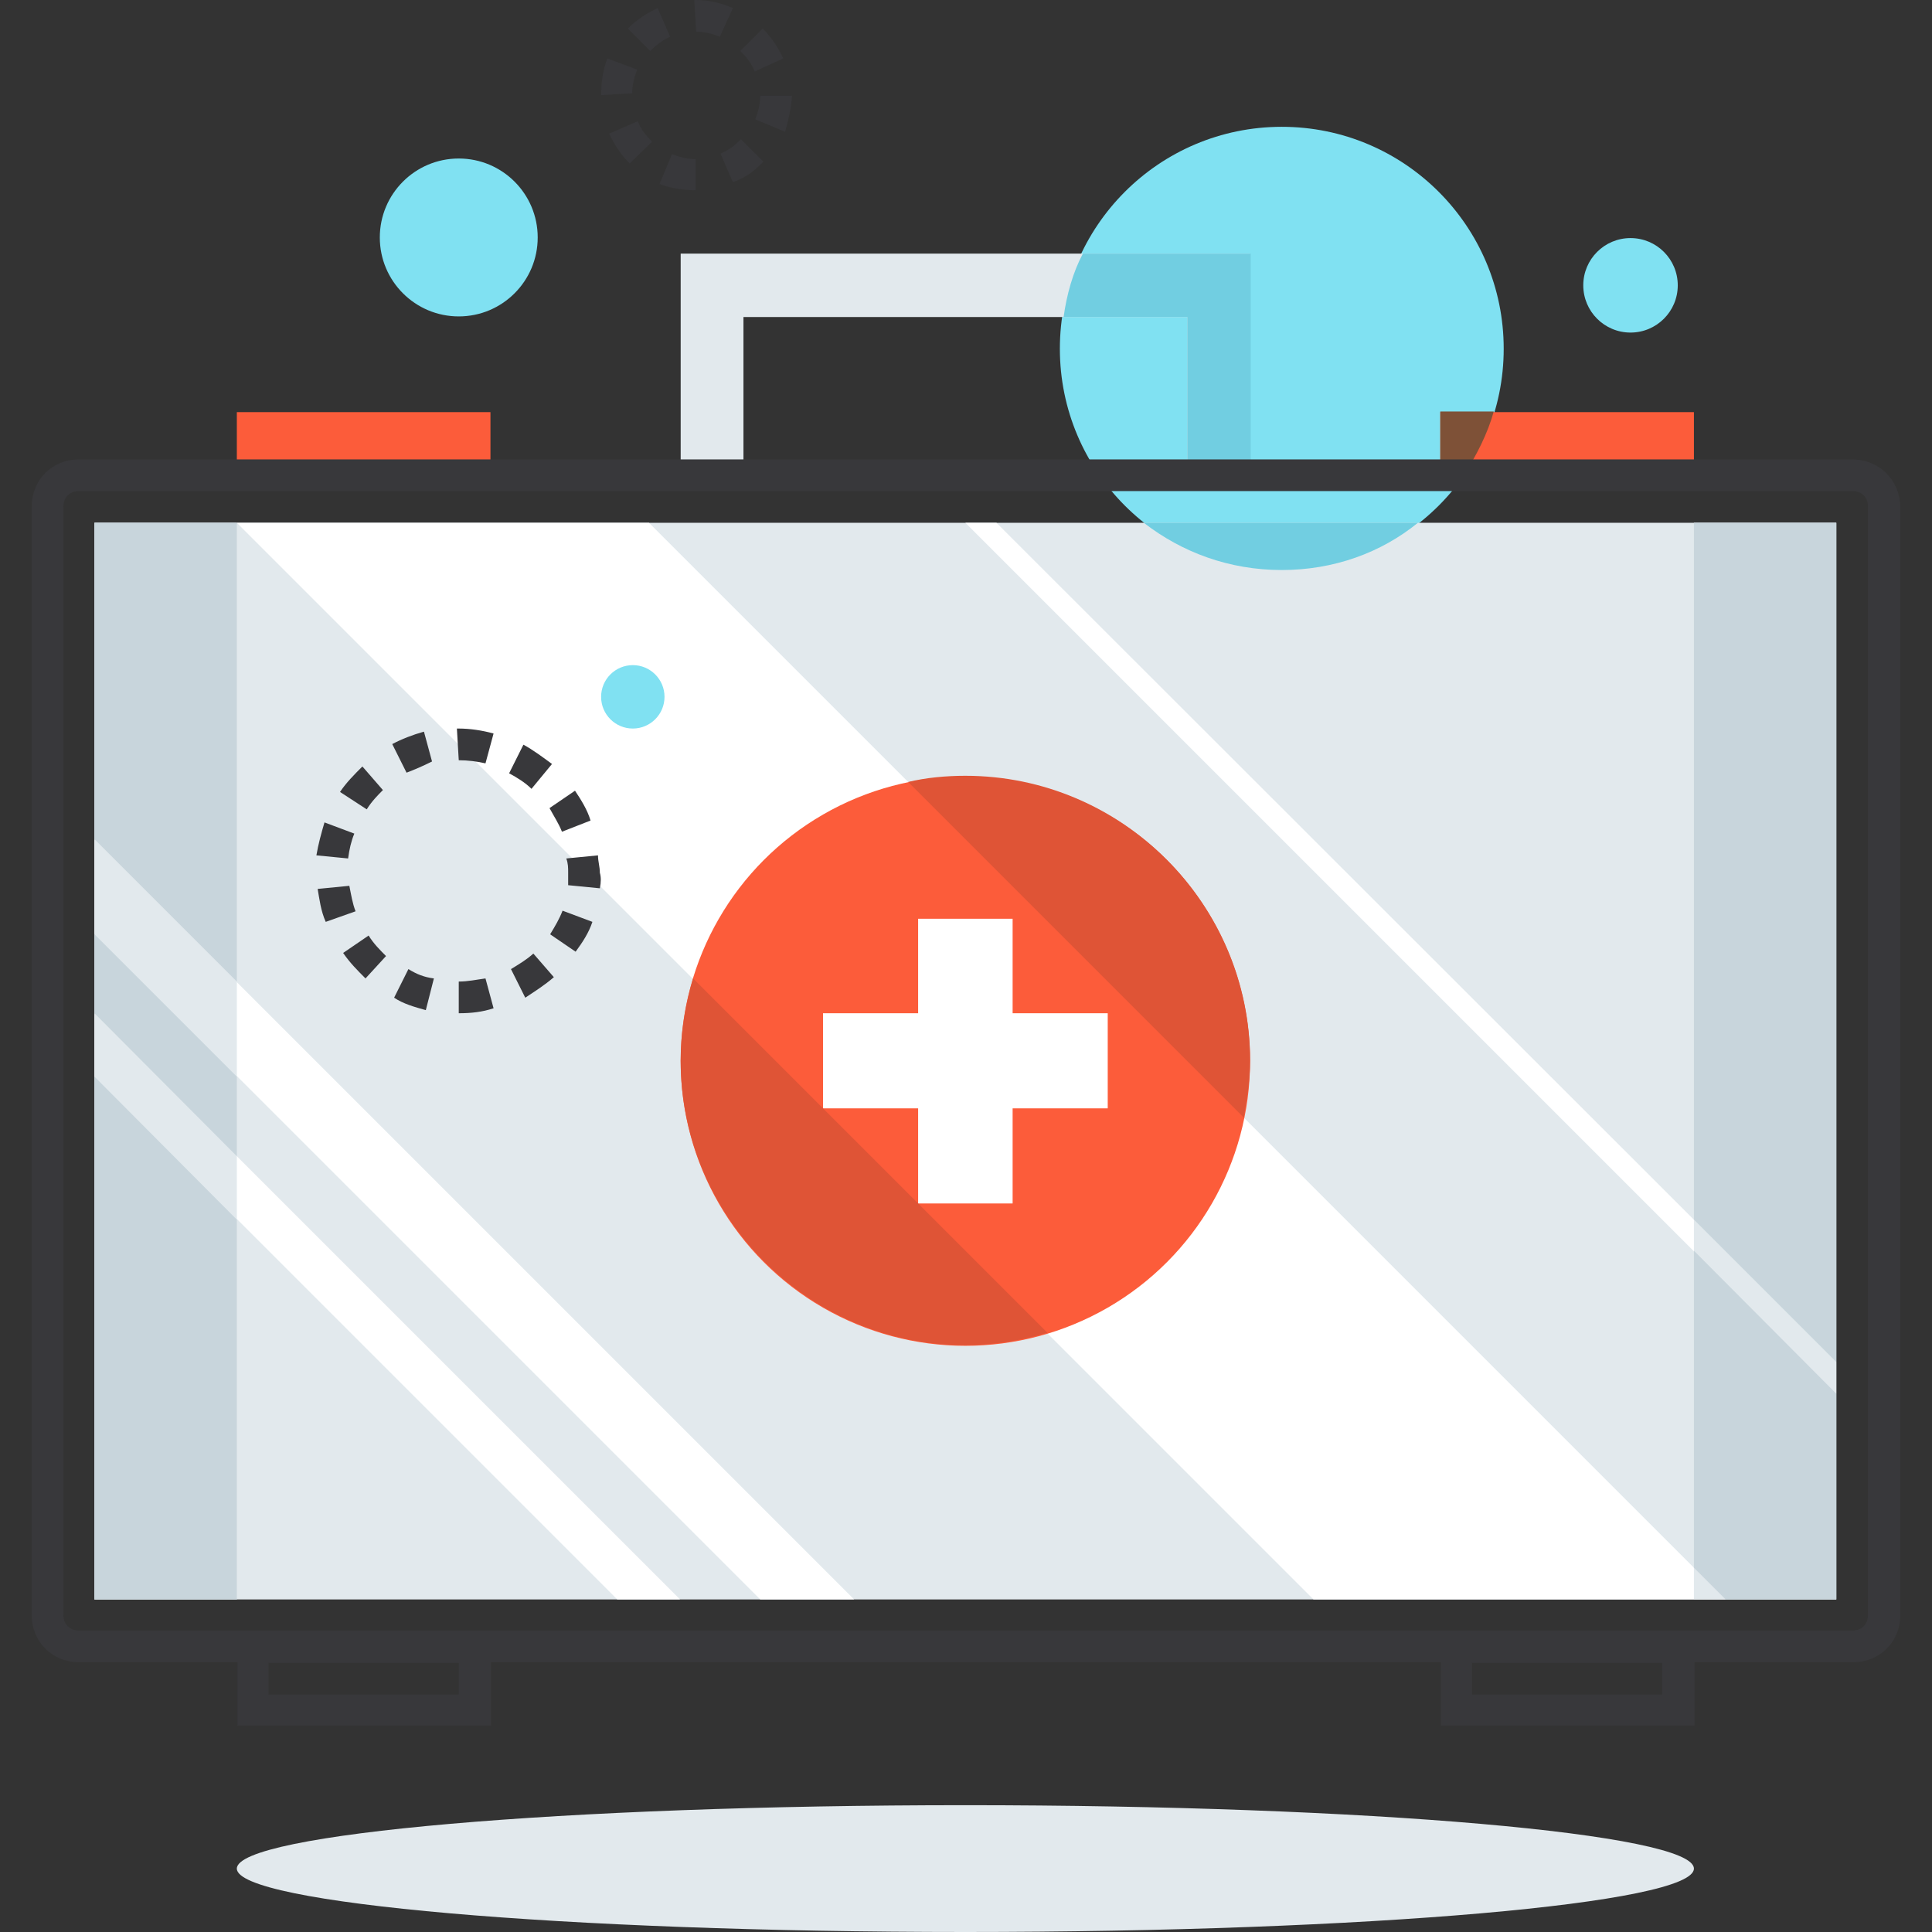
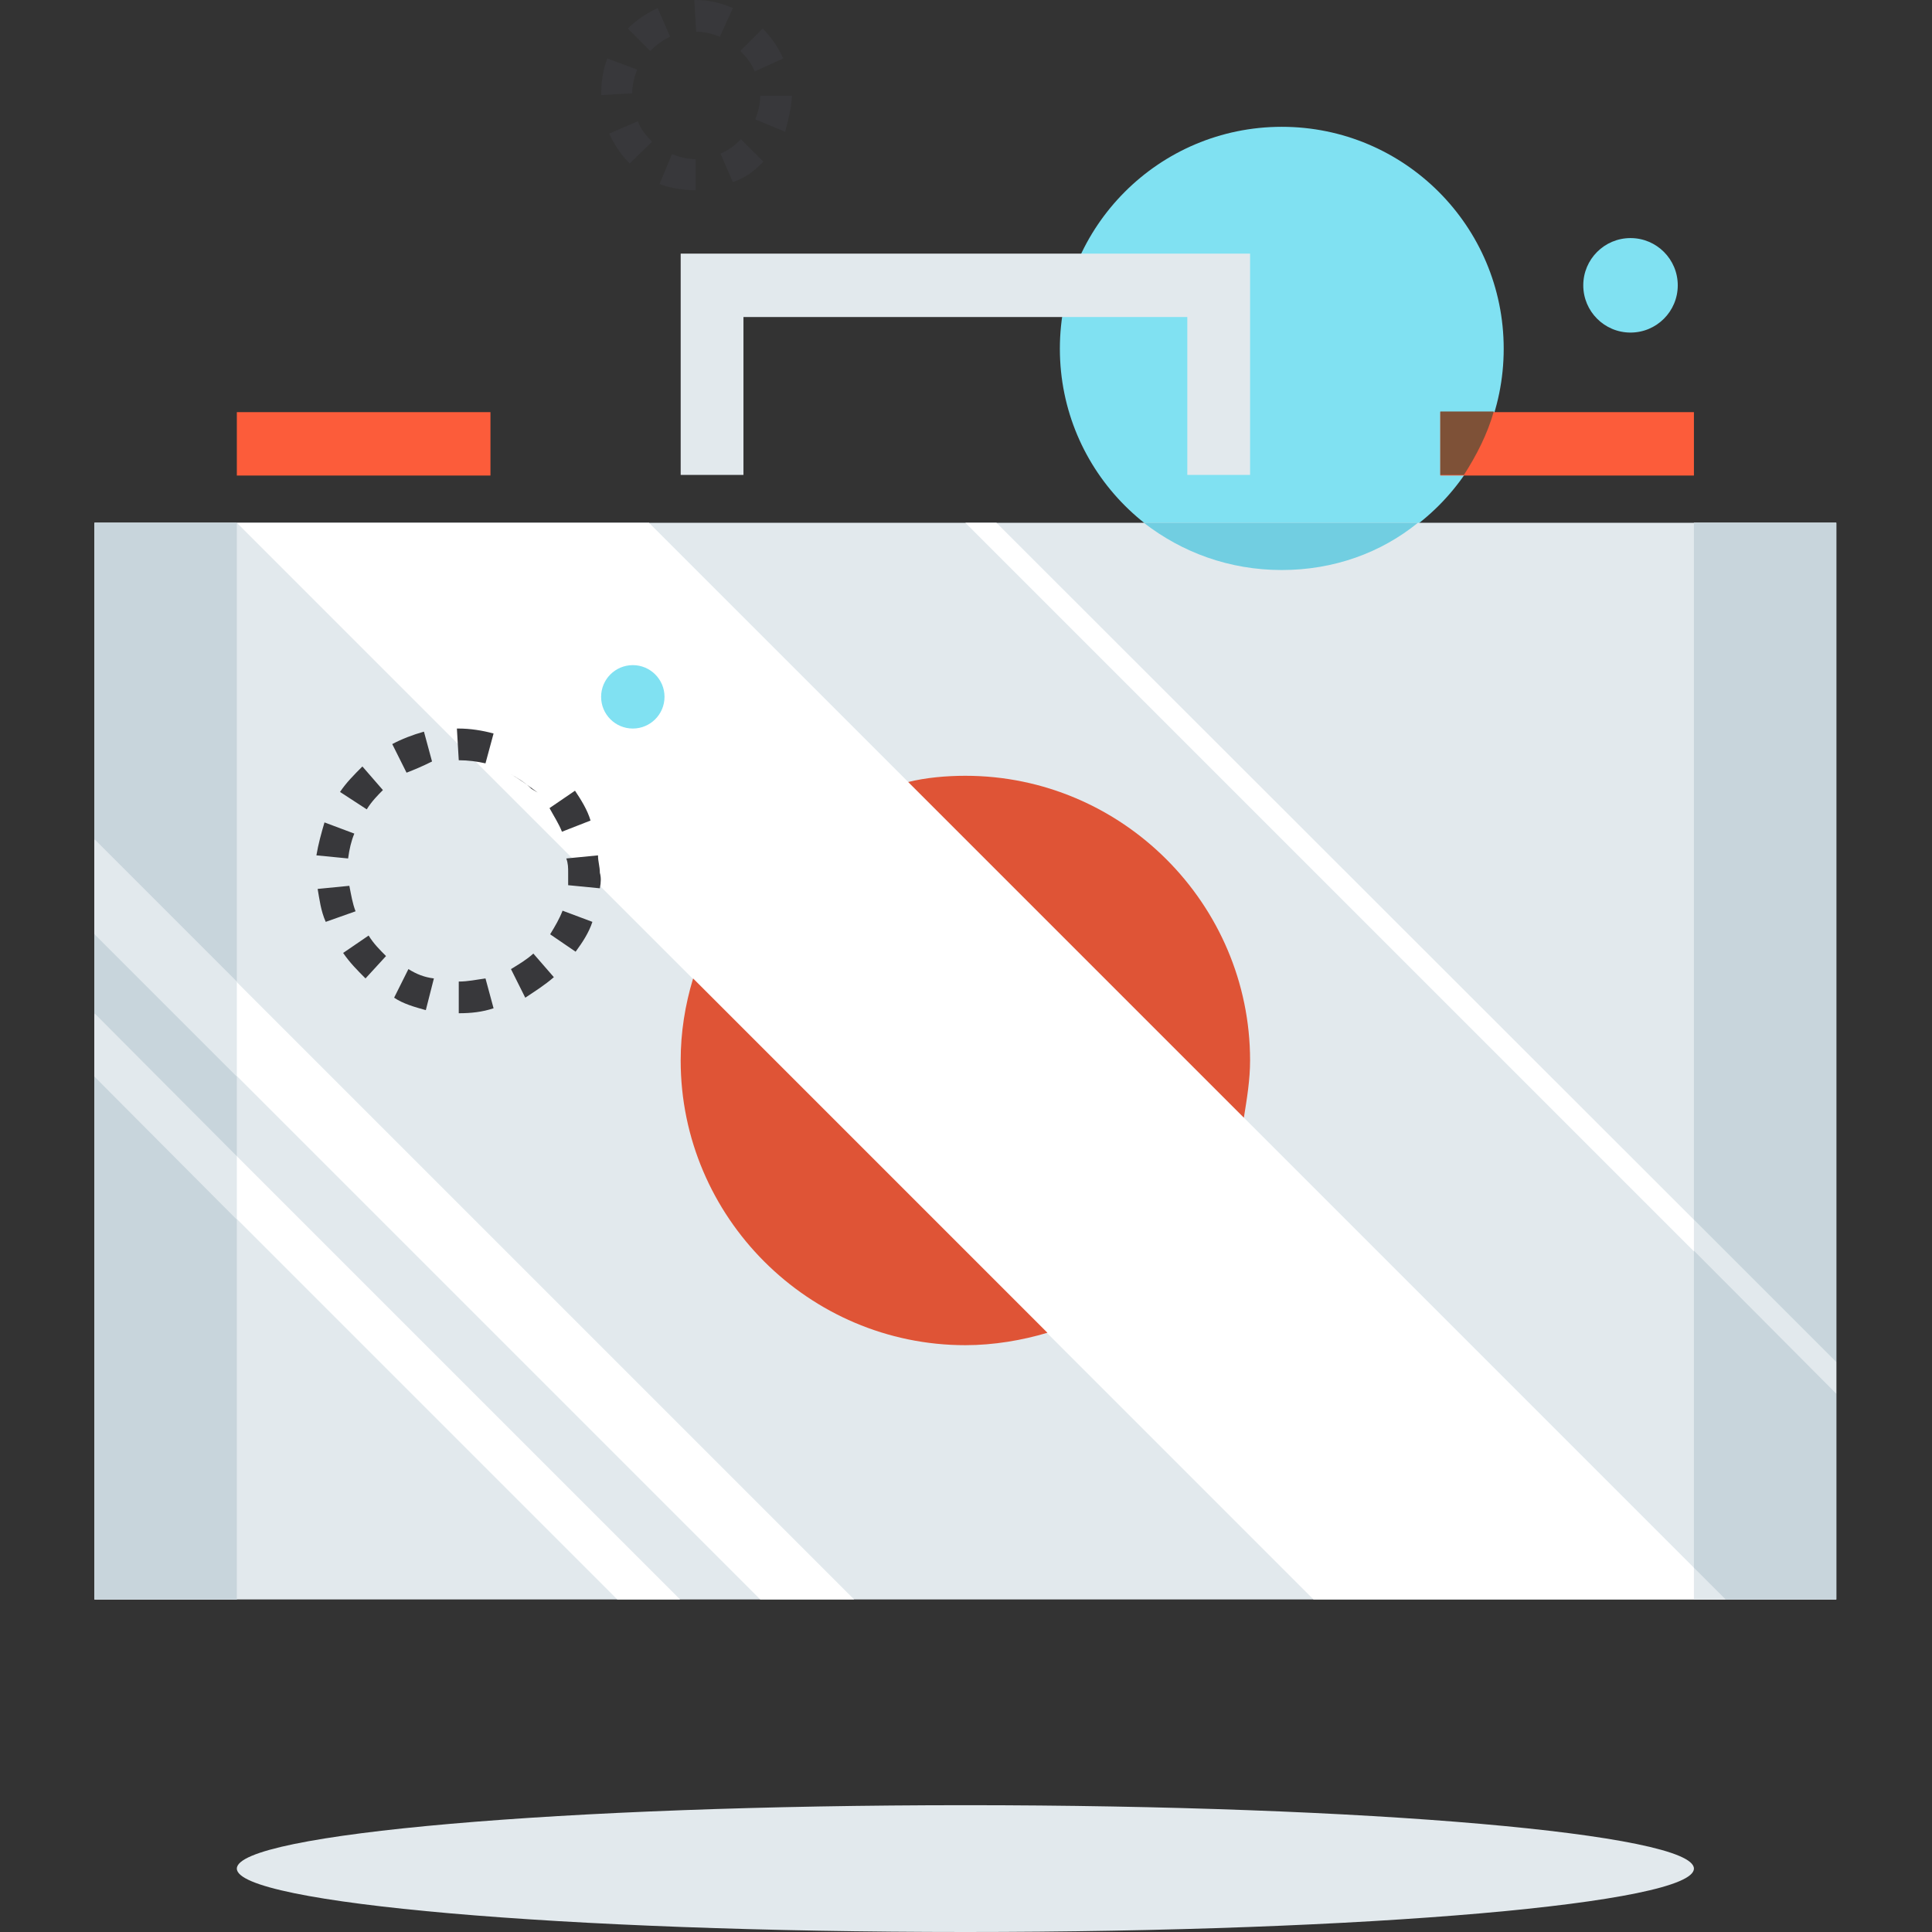
<svg xmlns="http://www.w3.org/2000/svg" id="Layer_1" x="0px" y="0px" viewBox="0 0 331.52 331.52" style="enable-background:new 0 0 331.52 331.52;" xml:space="preserve">
  <rect x="0" y="0" width="331.52" height="331.52" fill="#333333" stroke="none" />
  <g>
-     <circle style="fill:#80E1F2;" cx="78.72" cy="40.747" r="13.547" />
    <circle style="fill:#80E1F2;" cx="219.947" cy="59.84" r="38.08" />
    <circle style="fill:#80E1F2;" cx="279.787" cy="48.96" r="8.107" />
  </g>
  <g>
    <rect x="40.64" y="70.72" style="fill:#FC5C3A;" width="43.52" height="10.88" />
    <rect x="247.147" y="70.72" style="fill:#FC5C3A;" width="43.52" height="10.88" />
  </g>
  <path style="fill:#7E5137;" d="M247.147,70.72v10.773h4.053c2.133-3.307,4.053-7.04,5.12-10.88h-9.173V70.72z" />
  <polygon style="fill:#E2E9ED;" points="214.507,81.493 203.733,81.493 203.733,54.4 127.573,54.4 127.573,81.493 116.8,81.493 116.8,43.52 214.507,43.52 " />
-   <path style="fill:#71CEE1;" d="M182.507,54.4h21.227v27.093h10.88V43.52h-28.8C184.107,46.72,183.04,50.56,182.507,54.4z" />
-   <path style="fill:#38383B;" d="M317.76,78.827H13.547c-4.587,0-8.107,3.52-8.107,8.107V277.12c0,4.587,3.52,8.107,8.107,8.107h27.2 v10.88h43.52v-10.88h162.987v10.88h43.52v-10.88h27.2c4.587,0,8.107-3.52,8.107-8.107V86.933 C325.973,82.347,322.453,78.827,317.76,78.827z M78.72,290.773H46.08v-5.44h32.64V290.773z M285.227,290.773h-32.64v-5.44h32.64 V290.773z M320.533,277.12c0,1.6-1.067,2.667-2.667,2.667H13.547c-1.6,0-2.667-1.067-2.667-2.667V86.933 c0-1.6,1.067-2.667,2.667-2.667h304.32c1.6,0,2.667,1.067,2.667,2.667L320.533,277.12L320.533,277.12z" />
  <rect x="16.213" y="89.707" style="fill:#E2E9ED;" width="298.88" height="184.747" />
  <g>
    <polygon style="fill:#FFFFFF;" points="225.387,274.453 296.107,274.453 111.36,89.707 40.64,89.707 " />
    <polygon style="fill:#FFFFFF;" points="105.92,274.453 116.693,274.453 16.213,173.973 16.213,184.747 " />
    <polygon style="fill:#FFFFFF;" points="315.093,239.147 315.093,233.707 170.987,89.707 165.653,89.707 " />
    <polygon style="fill:#FFFFFF;" points="16.213,144.107 16.213,160.213 130.453,274.453 146.56,274.453 " />
  </g>
-   <circle style="fill:#FC5C3A;" cx="165.653" cy="182.08" r="48.853" />
  <polygon style="fill:#FFFFFF;" points="190.08,173.867 173.76,173.867 173.76,157.653 157.547,157.653 157.547,173.867 141.227,173.867 141.227,190.187 157.547,190.187 157.547,206.507 173.76,206.507 173.76,190.187 190.08,190.187 " />
  <g>
    <rect x="290.667" y="89.707" style="fill:#E2E9ED;" width="24.427" height="184.747" />
    <rect x="16.213" y="89.707" style="fill:#E2E9ED;" width="24.427" height="184.747" />
    <path style="fill:#E2E9ED;" d="M290.667,320.64c0,5.973-56,10.88-125.013,10.88S40.64,326.613,40.64,320.64 c0-5.973,56-10.88,125.013-10.88S290.667,314.667,290.667,320.64z" />
  </g>
  <path style="fill:#71CEE1;" d="M219.947,97.813c8.96,0,17.067-2.987,23.36-8.107h-47.04 C202.88,94.827,210.987,97.813,219.947,97.813z" />
  <circle style="fill:#80E1F2;" cx="108.587" cy="119.573" r="5.44" />
  <g>
    <path style="fill:#38383B;" d="M119.467,32.64L119.467,32.64c-2.133,0-4.373-0.32-6.293-1.067l2.133-5.12 c1.387,0.533,2.667,0.853,4.053,0.853v5.333H119.467z M125.76,31.253l-2.133-4.907c1.387-0.533,2.453-1.387,3.52-2.453l3.84,3.84 C129.493,29.333,127.893,30.507,125.76,31.253z M108.053,28.053c-1.6-1.6-2.667-3.307-3.52-5.12l4.907-2.133 c0.533,1.387,1.387,2.453,2.453,3.52L108.053,28.053z M134.72,22.613l-5.12-2.133c0.533-1.387,0.853-2.667,0.853-4.053h5.44l0,0 C135.787,18.56,135.253,20.693,134.72,22.613z M103.147,16.32L103.147,16.32c0-2.133,0.32-4.373,1.067-6.293l5.12,1.92 c-0.533,1.387-0.853,2.667-0.853,4.053L103.147,16.32z M129.493,12.267c-0.533-1.387-1.387-2.453-2.453-3.52l3.84-3.84 c1.6,1.6,2.667,3.307,3.52,5.12L129.493,12.267z M111.573,8.747l-3.84-3.84c1.6-1.6,3.307-2.667,5.12-3.52l2.133,4.907 C113.813,6.827,112.64,7.68,111.573,8.747z M123.52,6.293c-1.387-0.533-2.667-0.853-4.053-0.853L119.147,0h0.32 c2.133,0,4.373,0.533,6.293,1.387L123.52,6.293z" />
-     <path style="fill:#38383B;" d="M78.72,173.867v-5.44c1.6,0,2.987-0.32,4.587-0.533l1.387,5.12 C82.773,173.653,80.853,173.867,78.72,173.867z M73.067,173.333c-1.92-0.533-3.84-1.067-5.44-2.133l2.453-4.907 c1.387,0.853,2.667,1.387,4.373,1.6L73.067,173.333z M90.133,171.2l-2.453-4.907c1.387-0.853,2.667-1.6,3.84-2.667l3.52,4.053 C93.44,169.067,91.733,170.133,90.133,171.2z M62.72,167.893c-1.387-1.387-2.667-2.667-3.84-4.373l4.373-2.987 c0.853,1.387,1.92,2.453,2.987,3.52L62.72,167.893z M98.773,163.307L94.4,160.32c0.853-1.387,1.6-2.667,2.133-4.053l5.12,1.92 C101.013,160.107,99.947,161.707,98.773,163.307z M55.893,158.187c-0.853-1.92-1.067-3.84-1.387-5.653l5.44-0.533 c0.32,1.6,0.533,2.987,1.067,4.373L55.893,158.187z M102.933,152.427l-5.44-0.533c0-0.853,0-1.387,0-2.133 c0-0.853,0-1.6-0.32-2.453l5.44-0.533c0,1.067,0.32,1.92,0.32,2.987C103.147,150.507,103.147,151.36,102.933,152.427z M59.733,147.307l-5.44-0.533c0.32-1.92,0.853-3.84,1.387-5.653l5.12,1.92C60.267,144.32,59.947,145.707,59.733,147.307z M96.427,142.72c-0.533-1.387-1.387-2.667-2.133-4.053l4.373-2.987c1.067,1.6,2.133,3.307,2.667,5.12L96.427,142.72z M62.933,138.88l-4.587-2.987c1.067-1.6,2.453-2.987,3.84-4.373l3.52,4.053C64.853,136.427,63.787,137.493,62.933,138.88z M91.2,135.36c-1.067-1.067-2.453-1.92-3.84-2.667l2.453-4.907c1.6,0.853,3.307,2.133,4.907,3.307L91.2,135.36z M69.76,132.587 l-2.453-4.907c1.6-0.853,3.52-1.6,5.44-2.133l1.387,5.12C72.427,131.52,71.147,132.053,69.76,132.587z M83.307,130.987 c-1.387-0.32-2.987-0.533-4.587-0.533l-0.32-5.44h0.32c1.92,0,4.053,0.32,5.973,0.853L83.307,130.987z" />
+     <path style="fill:#38383B;" d="M78.72,173.867v-5.44c1.6,0,2.987-0.32,4.587-0.533l1.387,5.12 C82.773,173.653,80.853,173.867,78.72,173.867z M73.067,173.333c-1.92-0.533-3.84-1.067-5.44-2.133l2.453-4.907 c1.387,0.853,2.667,1.387,4.373,1.6L73.067,173.333z M90.133,171.2l-2.453-4.907c1.387-0.853,2.667-1.6,3.84-2.667l3.52,4.053 C93.44,169.067,91.733,170.133,90.133,171.2z M62.72,167.893c-1.387-1.387-2.667-2.667-3.84-4.373l4.373-2.987 c0.853,1.387,1.92,2.453,2.987,3.52L62.72,167.893z M98.773,163.307L94.4,160.32c0.853-1.387,1.6-2.667,2.133-4.053l5.12,1.92 C101.013,160.107,99.947,161.707,98.773,163.307z M55.893,158.187c-0.853-1.92-1.067-3.84-1.387-5.653l5.44-0.533 c0.32,1.6,0.533,2.987,1.067,4.373L55.893,158.187z M102.933,152.427l-5.44-0.533c0-0.853,0-1.387,0-2.133 c0-0.853,0-1.6-0.32-2.453l5.44-0.533c0,1.067,0.32,1.92,0.32,2.987C103.147,150.507,103.147,151.36,102.933,152.427z M59.733,147.307l-5.44-0.533c0.32-1.92,0.853-3.84,1.387-5.653l5.12,1.92C60.267,144.32,59.947,145.707,59.733,147.307z M96.427,142.72c-0.533-1.387-1.387-2.667-2.133-4.053l4.373-2.987c1.067,1.6,2.133,3.307,2.667,5.12L96.427,142.72z M62.933,138.88l-4.587-2.987c1.067-1.6,2.453-2.987,3.84-4.373l3.52,4.053C64.853,136.427,63.787,137.493,62.933,138.88z M91.2,135.36c-1.067-1.067-2.453-1.92-3.84-2.667c1.6,0.853,3.307,2.133,4.907,3.307L91.2,135.36z M69.76,132.587 l-2.453-4.907c1.6-0.853,3.52-1.6,5.44-2.133l1.387,5.12C72.427,131.52,71.147,132.053,69.76,132.587z M83.307,130.987 c-1.387-0.32-2.987-0.533-4.587-0.533l-0.32-5.44h0.32c1.92,0,4.053,0.32,5.973,0.853L83.307,130.987z" />
  </g>
  <g>
    <path style="fill:#DF5436;" d="M118.933,167.893c-1.387,4.587-2.133,9.28-2.133,14.08c0,26.88,21.973,48.853,48.853,48.853 c4.907,0,9.813-0.853,14.08-2.133L118.933,167.893z" />
    <path style="fill:#DF5436;" d="M213.44,191.787c0.533-3.307,1.067-6.507,1.067-9.813c0-26.88-21.973-48.853-48.853-48.853 c-3.307,0-6.827,0.32-9.813,1.067L213.44,191.787z" />
  </g>
  <g>
    <polygon style="fill:#C8D5DC;" points="40.64,168.427 40.64,89.707 16.213,89.707 16.213,144 " />
    <polygon style="fill:#C8D5DC;" points="315.093,233.707 315.093,89.707 290.667,89.707 290.667,209.28 " />
    <polygon style="fill:#C8D5DC;" points="40.64,198.4 40.64,184.747 16.213,160.32 16.213,173.867 " />
    <polygon style="fill:#C8D5DC;" points="290.667,214.613 290.667,269.013 296.107,274.453 315.093,274.453 315.093,239.147 " />
    <polygon style="fill:#C8D5DC;" points="16.213,184.747 16.213,274.453 40.64,274.453 40.64,209.28 " />
  </g>
  <g> </g>
  <g> </g>
  <g> </g>
  <g> </g>
  <g> </g>
  <g> </g>
  <g> </g>
  <g> </g>
  <g> </g>
  <g> </g>
  <g> </g>
  <g> </g>
  <g> </g>
  <g> </g>
  <g> </g>
</svg>